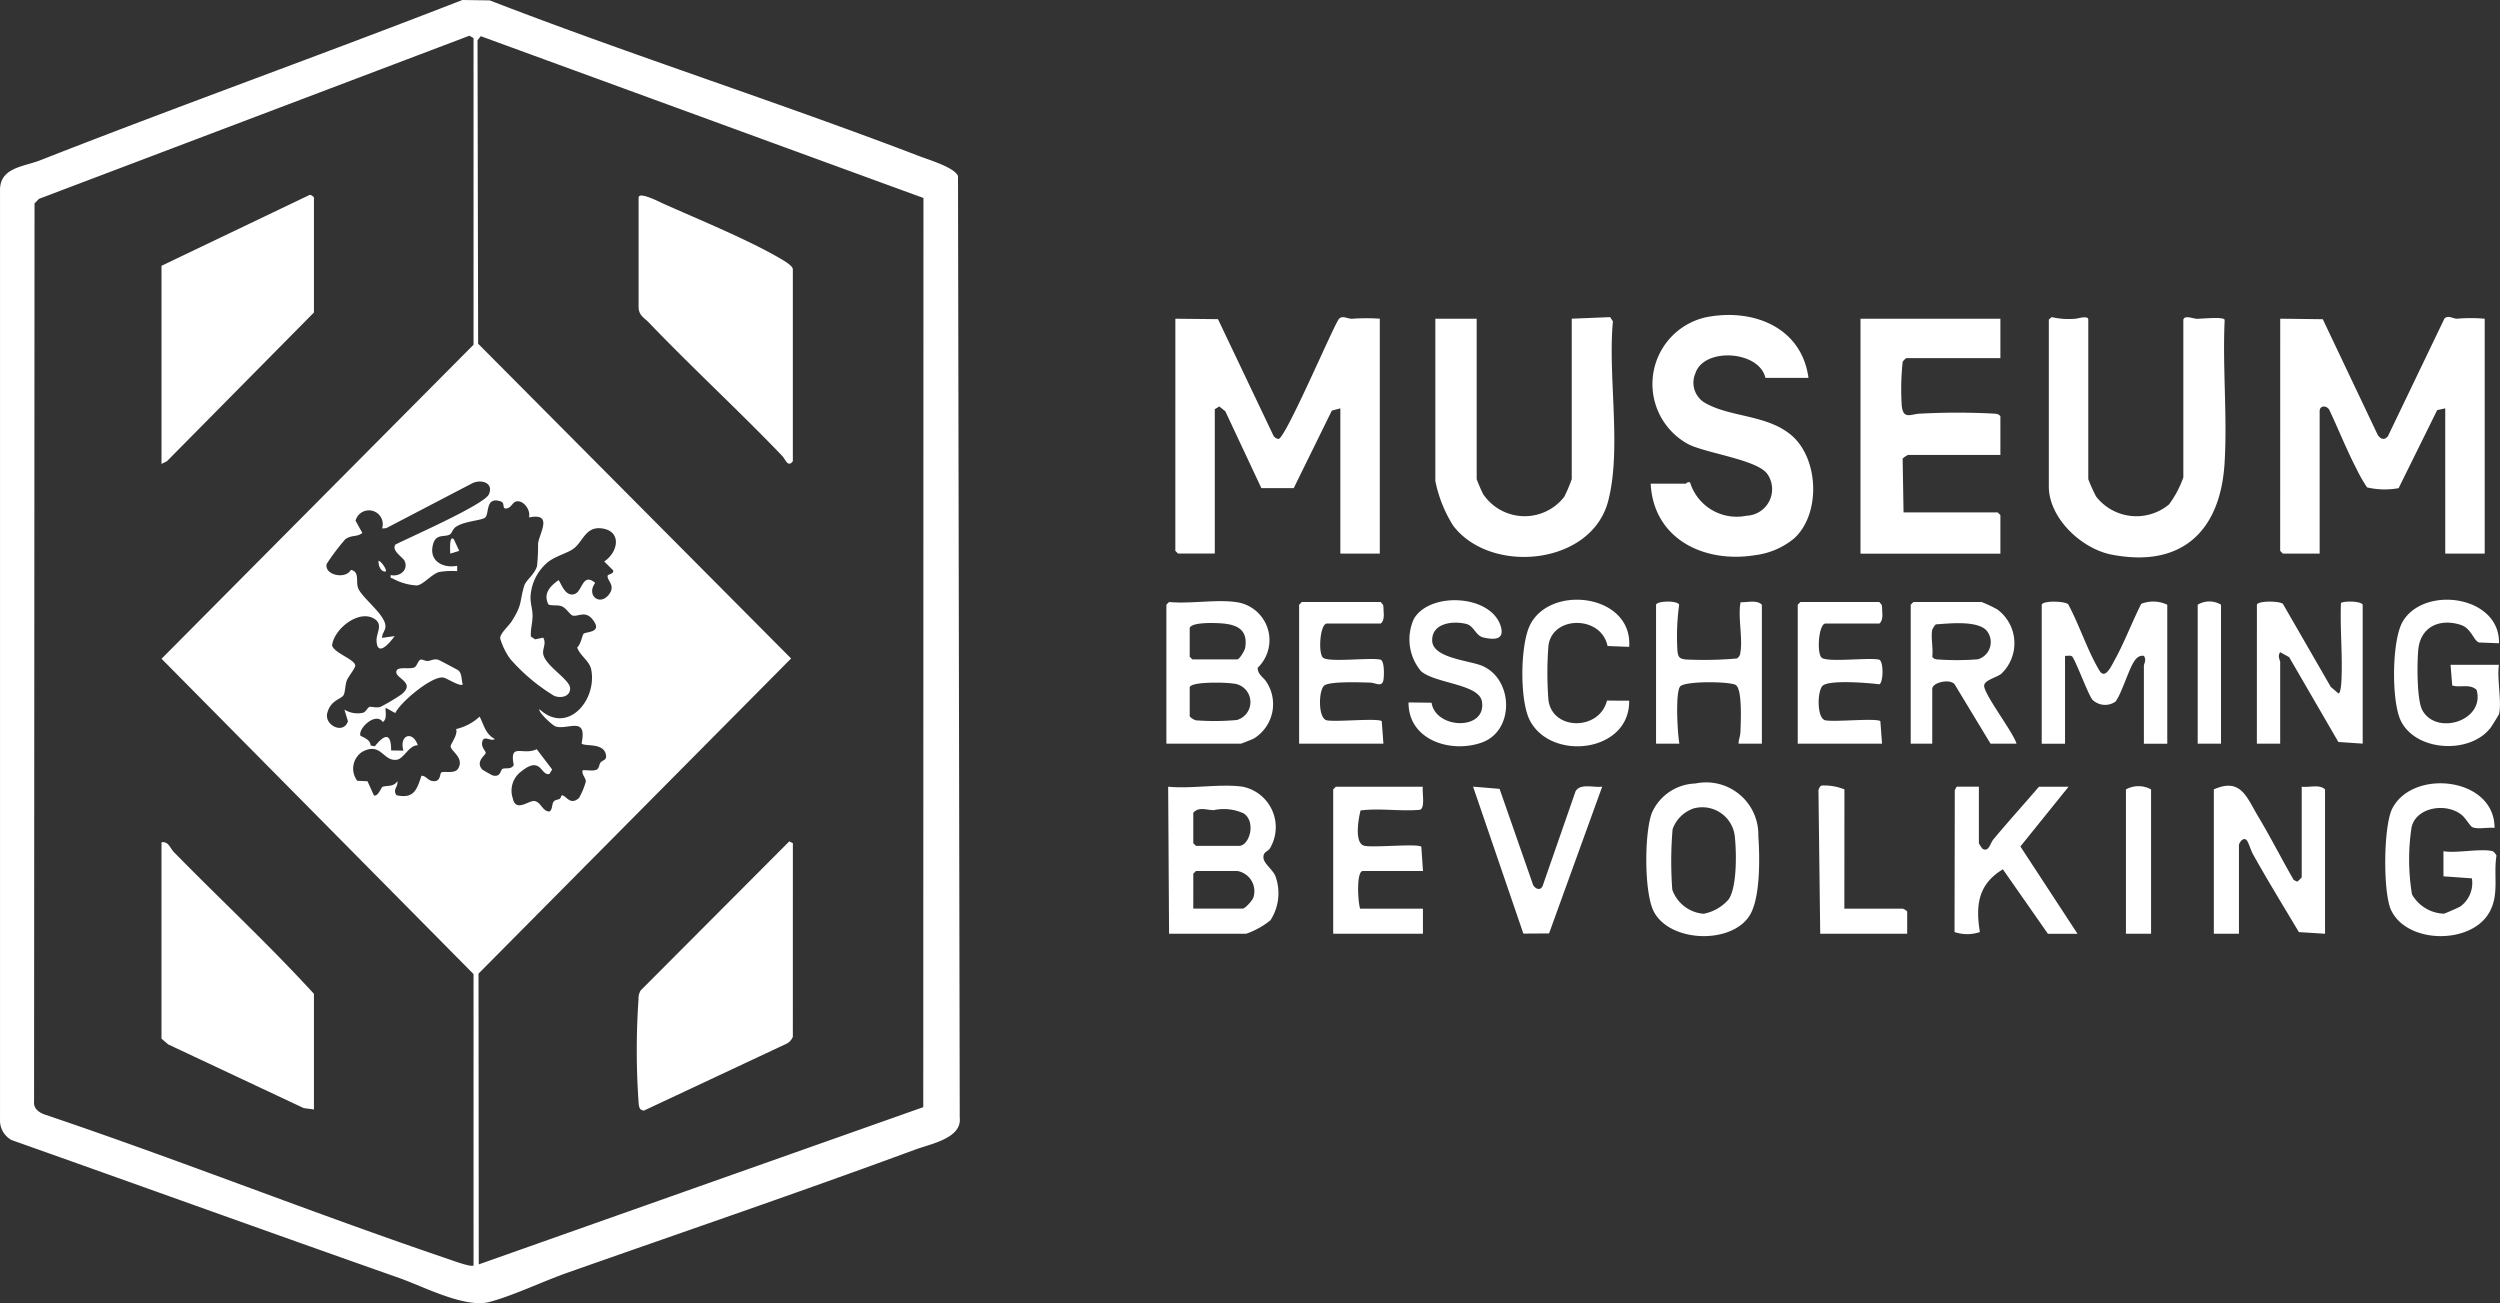
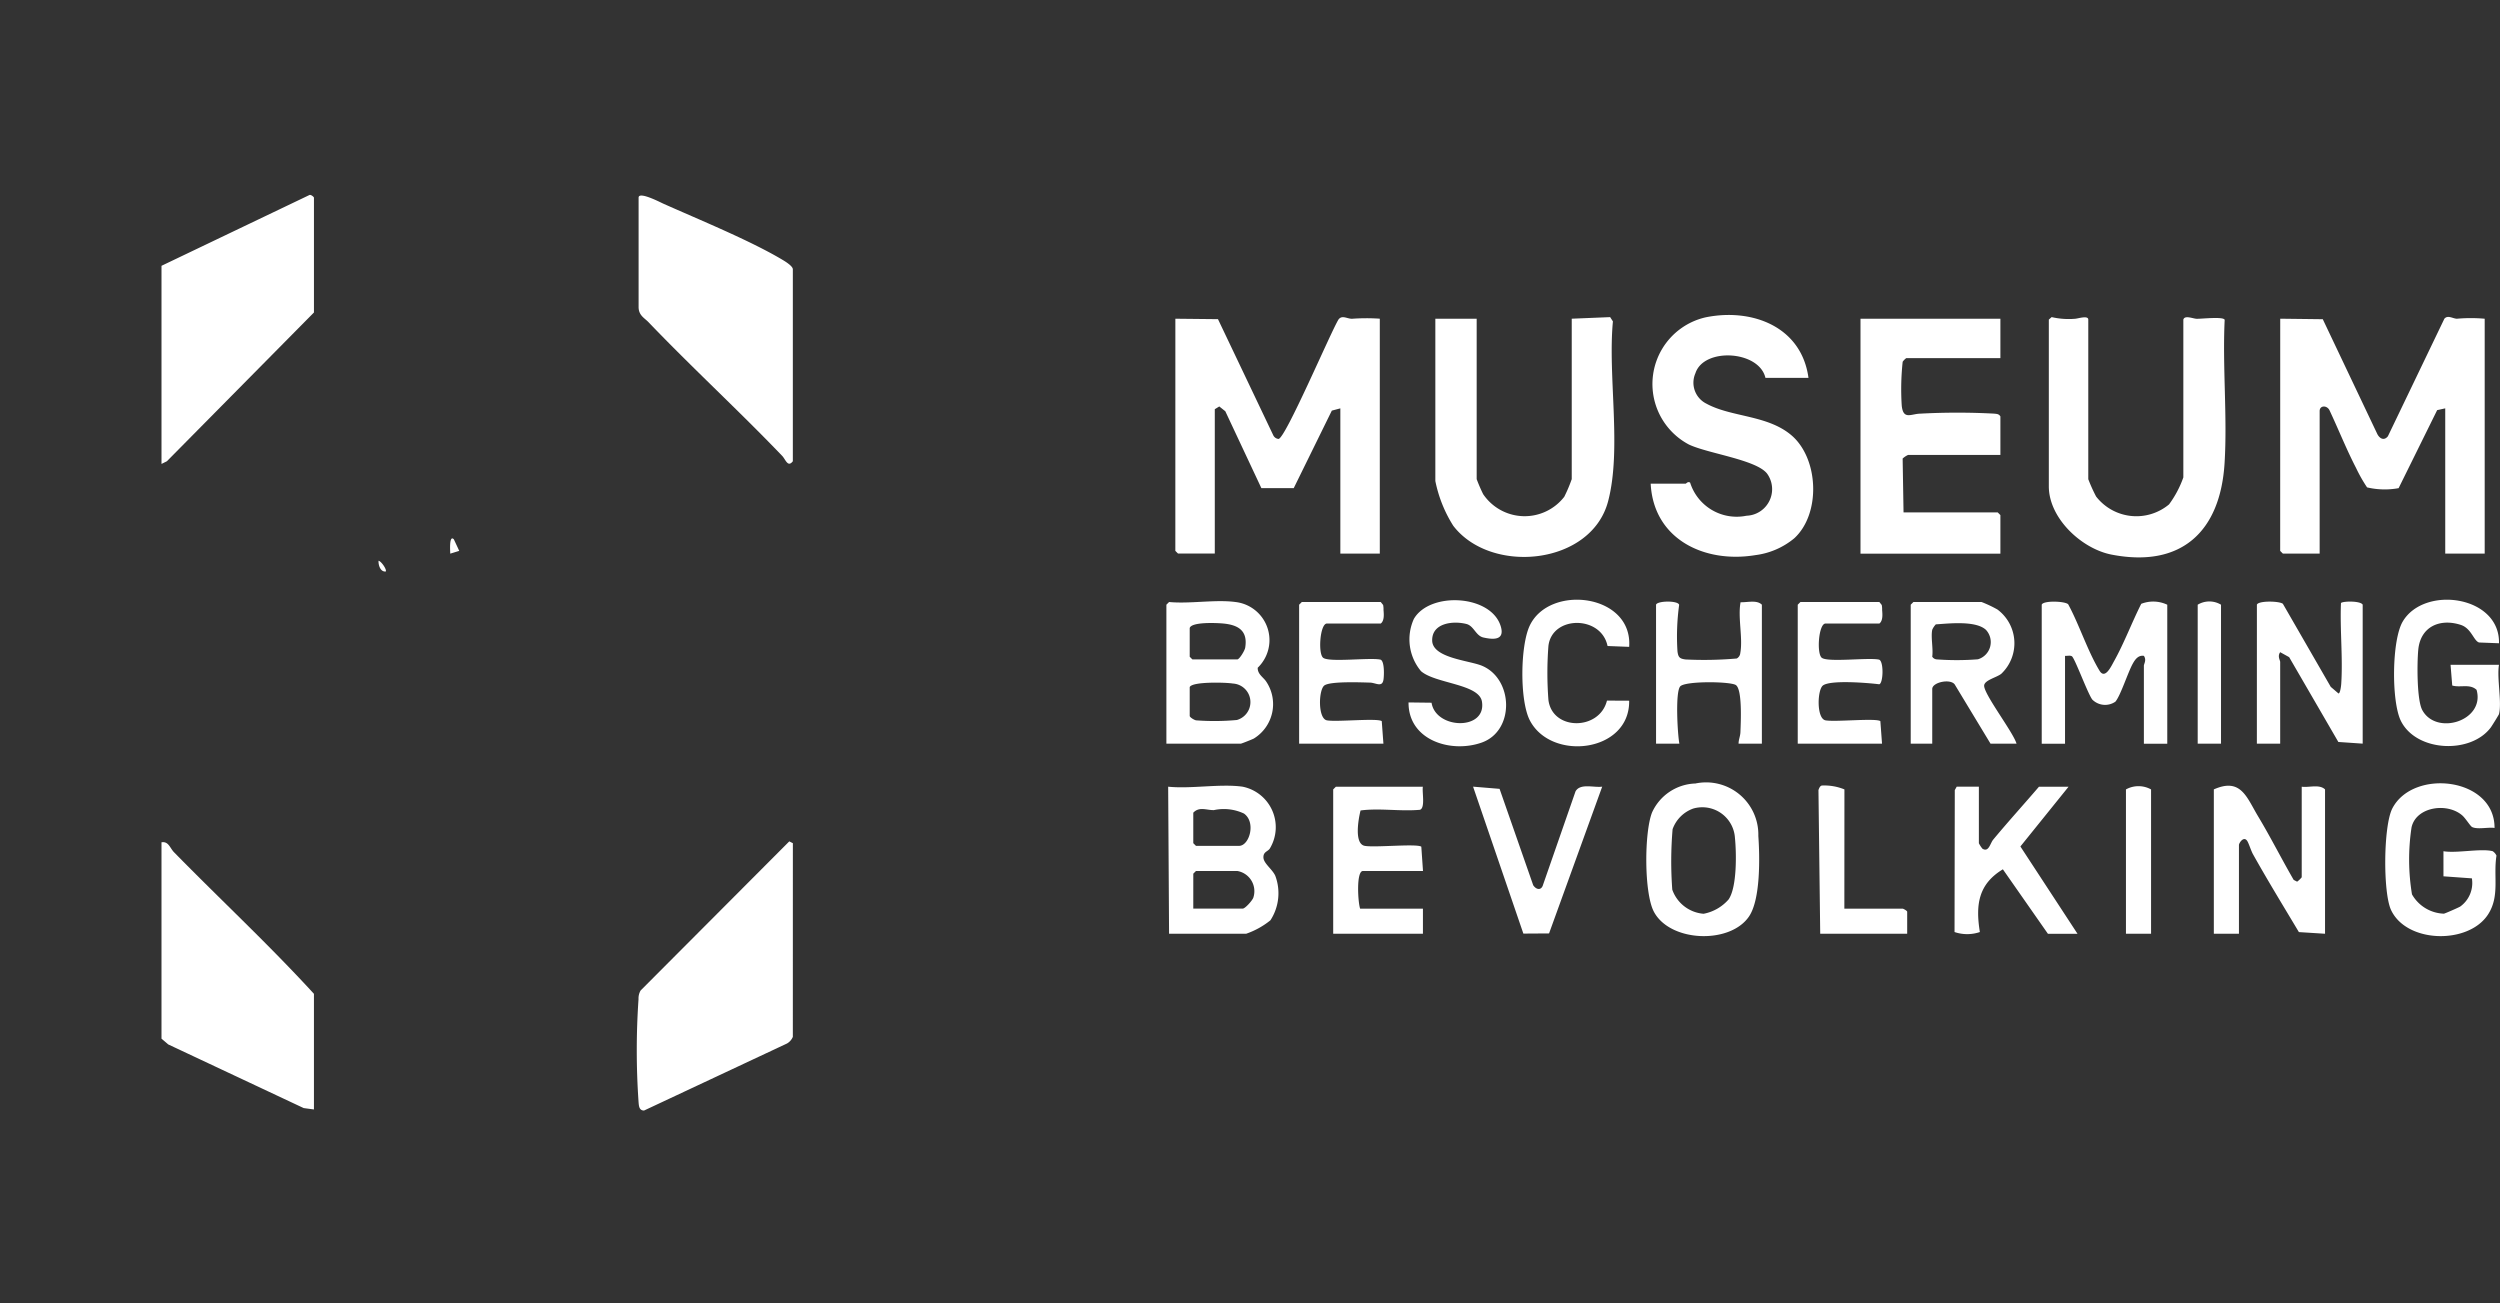
<svg xmlns="http://www.w3.org/2000/svg" width="181.093" height="94.393" viewBox="0 0 181.093 94.393">
  <rect x="0" y="0" width="181.093" height="94.393" fill="#333333" stroke="none" />
  <g fill="#fff">
    <path d="M165.173 23.086l3.083.037 3.952 8.322c.183.348.5.491.766.154l4.089-8.511c.252-.289.6-.01.909 0a11.2 11.2 0 0 1 2.012 0v17.015h-2.858V29.58l-.585.129-2.792 5.652a5.585 5.585 0 0 1-2.285-.056 10.926 10.926 0 0 1-.8-1.411c-.7-1.354-1.274-2.8-1.924-4.181-.194-.376-.711-.35-.711.062v10.326h-2.664l-.195-.195zM85.14 23.087l3.087.032 4 8.4a.47.47 0 0 0 .383.276c.488 0 3.766-7.7 4.346-8.651.257-.342.615-.055.974-.053a14.267 14.267 0 0 1 2.019-.006V40.1h-2.858V29.581l-.617.163-2.76 5.617h-2.343l-2.613-5.571-.436-.348-.326.2v10.456h-2.663l-.195-.195zM144.903 23.086v2.857h-6.821a1.158 1.158 0 0 0-.258.262 18.661 18.661 0 0 0-.067 3.182c.113 1.055.683.584 1.359.576a49.815 49.815 0 0 1 5.339 0c.189.022.334.016.448.2v2.793h-6.691a1.489 1.489 0 0 0-.39.26l.065 3.9h6.821l.195.195v2.793h-10.134V23.086zM131.002 27.373h-3.118c-.458-1.991-4.472-2.219-5.074-.332a1.694 1.694 0 0 0 .8 2.2c1.81.989 4.419.811 6.156 2.289 1.988 1.693 2.141 5.693.2 7.467a5.48 5.48 0 0 1-2.813 1.215c-3.68.608-7.377-1.146-7.582-5.177h2.533c.045 0 .154-.185.323-.077a3.535 3.535 0 0 0 4.083 2.4 1.924 1.924 0 0 0 1.5-3.04c-.766-1.018-4.3-1.462-5.675-2.12a4.956 4.956 0 0 1 1.227-9.214c3.361-.679 6.936.68 7.438 4.383M106.966 23.086v11.622a11.47 11.47 0 0 0 .47 1.088 3.629 3.629 0 0 0 5.875.189 10.6 10.6 0 0 0 .541-1.278V23.086l2.783-.115.2.31c-.378 3.97.649 9.237-.348 13.03-1.217 4.632-8.484 5.339-11.215 1.777a9.575 9.575 0 0 1-1.3-3.247V23.086zM158.155 23.151c.1-.343.693-.066.969-.059.37.009 1.963-.178 2.025.08-.164 3.406.2 6.983-.007 10.368-.3 4.929-3.1 7.624-8.191 6.633-2.156-.42-4.54-2.624-4.54-4.943V23.151l.205-.181a5.5 5.5 0 0 0 1.684.122c.205-.005.969-.269.969.059v11.56a11.84 11.84 0 0 0 .566 1.253 3.692 3.692 0 0 0 5.286.571 7.421 7.421 0 0 0 1.034-1.953zM90.012 56.986a2.993 2.993 0 0 1 1.984 4.457c-.136.245-.493.238-.477.673s.664.865.863 1.333a3.6 3.6 0 0 1-.356 3.214 5.8 5.8 0 0 1-1.755.974h-5.587l-.065-10.651c1.668.17 3.779-.228 5.392 0m-3.573 1.883v2.208l.195.195h3.118c.754 0 1.249-1.712.358-2.341a3.421 3.421 0 0 0-2.179-.249c-.537.01-1.059-.274-1.492.188m0 6.949h3.573c.187 0 .7-.586.773-.785a1.485 1.485 0 0 0-1.162-1.943h-2.988l-.195.195zM166.73 56.987c.539.075 1.276-.2 1.689.195v10.456l-1.894-.12c-1.117-1.872-2.261-3.736-3.324-5.639-.155-.278-.311-.825-.438-.991-.254-.332-.58.19-.58.32v6.429h-1.819V57.182c1.973-.88 2.382.588 3.221 1.976.9 1.5 1.688 3.068 2.564 4.58l.248.128a1.7 1.7 0 0 0 .333-.319zM89.492 43.608a2.778 2.778 0 0 1 1.614 4.761c-.022.483.437.7.639 1.04a2.924 2.924 0 0 1-.93 4.094c-.122.061-.883.366-.933.366H84.49V43.803l.195-.195c1.5.144 3.351-.195 4.807 0m-3.313 1.883v2.081l.195.195h3.248c.157 0 .54-.631.577-.851.2-1.223-.491-1.651-1.611-1.752-.439-.04-2.28-.13-2.409.33m0 4.286v2.078c0 .1.316.294.458.321a17.782 17.782 0 0 0 2.957-.024 1.347 1.347 0 0 0-.291-2.642c-.483-.085-2.988-.155-3.125.266M147.897 43.803c.1-.313 1.676-.264 1.916-.032.806 1.487 1.406 3.384 2.269 4.81.406.673.855-.335 1.061-.7.72-1.289 1.292-2.815 1.963-4.142a2.378 2.378 0 0 1 1.885.066v10.067h-1.694v-5.65c0-.134.21-.411 0-.714-.4-.063-.631.254-.8.558-.346.611-.894 2.336-1.265 2.762a1.31 1.31 0 0 1-1.677-.159c-.341-.465-1.273-3.021-1.477-3.133-.14-.077-.335-.014-.493-.029v6.365h-1.688zM180.567 61.662a.741.741 0 0 1 .271.319c-.242 1.476.259 2.933-.618 4.27-1.428 2.179-5.9 2.081-7.022-.34-.587-1.27-.556-6.1.1-7.359 1.512-2.9 7.417-2.242 7.4 1.422-.453-.07-1.234.127-1.624-.065-.132-.065-.472-.631-.716-.843-1.106-.958-3.348-.619-3.673.868a15.544 15.544 0 0 0 .032 4.85 2.763 2.763 0 0 0 2.313 1.4c.092-.016 1.073-.448 1.183-.517a2.1 2.1 0 0 0 .844-2.041l-2.06-.148V61.66c.958.164 2.726-.221 3.573 0M163.483 43.803c.093-.3 1.631-.273 1.883-.064l3.467 6.015.56.479c.128 0 .193-.566.2-.71.123-1.9-.1-3.935-.02-5.839.107-.143 1.416-.175 1.573.117v10.066l-1.763-.121-3.563-6.144-.65-.359c-.214.3 0 .579 0 .714v5.91h-1.689zM122.784 56.76a3.783 3.783 0 0 1 4.585 3.793c.107 1.526.167 4.587-.674 5.831-1.375 2.032-5.724 1.871-6.893-.343-.718-1.36-.7-5.772-.127-7.2a3.574 3.574 0 0 1 3.11-2.086m-.133 1.815a2.47 2.47 0 0 0-1.494 1.494 27.814 27.814 0 0 0-.023 4.38 2.625 2.625 0 0 0 2.269 1.747 3.2 3.2 0 0 0 1.808-1.035c.618-.889.573-3.364.462-4.471a2.368 2.368 0 0 0-3.022-2.115M146.072 53.869h-1.884l-2.594-4.289c-.32-.439-1.628-.158-1.628.327v3.962h-1.559V43.803l.195-.195h4.937a9.091 9.091 0 0 1 1.147.541 3.047 3.047 0 0 1 .284 4.656c-.314.261-1.208.456-1.243.844-.055.6 2.11 3.394 2.345 4.22m-6.106-8.248c-.111.531.081 1.372 0 1.948a.421.421 0 0 0 .325.195 19.69 19.69 0 0 0 2.982-.006 1.3 1.3 0 0 0 .585-2.131c-.736-.689-2.693-.46-3.632-.4a1.356 1.356 0 0 0-.26.39M143.344 56.986v4.095a2.073 2.073 0 0 0 .256.394c.46.29.562-.389.783-.655 1.078-1.3 2.216-2.55 3.313-3.831h2.144l-3.488 4.327 4.137 6.324h-2.144l-3.262-4.67c-1.777 1.073-1.987 2.572-1.667 4.544a2.846 2.846 0 0 1-1.835 0l.018-10.28.14-.251zM103.069 56.989c-.071.368.19 1.539-.213 1.67-1.429.129-2.924-.135-4.3.049-.155.6-.481 2.416.3 2.563.732.138 3.757-.176 4.1.06l.122 1.762h-4.352c-.5 0-.358 2.317-.2 2.728h4.547v1.818h-6.5V57.182l.195-.195zM181.021 51.726c-.014.055-.518.866-.593.966-1.456 1.954-5.407 1.779-6.519-.481-.686-1.4-.664-5.833.141-7.193 1.56-2.633 7.052-1.873 6.97 1.578l-1.442-.056c-.387-.109-.555-1.023-1.322-1.273-1.52-.494-2.916.125-3.082 1.785-.092.922-.114 3.641.289 4.384 1.023 1.89 4.57.766 3.933-1.465-.488-.461-1.184-.138-1.763-.315l-.122-1.5h3.508c-.165.952.222 2.732 0 3.572M119.959 43.803c.09-.291 1.6-.312 1.674.01a16.84 16.84 0 0 0-.121 3.373c.057.43.16.528.585.584a27.336 27.336 0 0 0 3.709-.07.5.5 0 0 0 .256-.394c.2-1.075-.191-2.6.021-3.682.49.02 1.177-.185 1.542.179v10.066h-1.688c0-.289.126-.546.135-.838.021-.636.16-3.158-.356-3.422-.5-.253-3.625-.282-4 .106s-.2 3.457-.067 4.154h-1.689zM102.029 50.882l1.669.021c.3 1.932 3.987 2.038 3.651-.078-.2-1.288-3.381-1.3-4.416-2.209a3.583 3.583 0 0 1-.519-3.779c1.156-2.011 5.671-1.769 6.312.586.256.94-.515.929-1.276.755-.553-.126-.681-.84-1.229-.979-.973-.246-2.5-.071-2.478 1.2s2.674 1.438 3.605 1.826c2.277.949 2.389 4.7-.005 5.561-2.235.8-5.335-.162-5.312-2.908M100.211 53.869h-6.106V43.803l.195-.195h5.717l.174.215a1.64 1.64 0 0 1 .027.363c.028.322.064.781-.2.981h-3.9c-.5 0-.656 2.178-.272 2.48.444.35 3.4-.035 4.152.135.306.1.263 1.2.213 1.475-.1.554-.563.2-.969.189-.657-.017-2.891-.108-3.311.208s-.478 2.4.188 2.526c.712.13 3.635-.177 3.971.057zM136.329 53.869h-6.106V43.803l.195-.195h5.717l.174.215a1.64 1.64 0 0 1 .027.363c.028.322.064.781-.2.981h-3.9c-.5 0-.656 2.178-.272 2.48.444.35 3.4-.035 4.152.135.346.113.31 1.714.008 1.785-.787-.1-3.522-.33-4.075.087-.409.307-.479 2.4.188 2.526.712.13 3.635-.177 3.971.057zM108.625 57.142l2.436 6.981c.228.341.6.4.72-.053l2.346-6.747c.349-.608 1.335-.252 1.932-.34l-3.85 10.632-1.861.012-3.643-10.644zM118.01 46.856l-1.564-.061c-.459-2.236-4.029-2.222-4.283 0a25.5 25.5 0 0 0 0 3.9c.271 2.247 3.7 2.243 4.241.054l1.608.008c.06 3.752-5.653 4.423-7.2 1.415-.736-1.434-.693-5.4 0-6.858 1.442-3.028 7.476-2.292 7.2 1.547M133.6 65.819h4.222c.036 0 .3.133.329.219v1.6h-6.3l-.127-10.407c.043-.124.11-.307.25-.33a3.869 3.869 0 0 1 1.631.281zM155.817 67.637h-1.819V57.184a1.869 1.869 0 0 1 1.819 0zM160.884 53.87h-1.689V43.803a1.634 1.634 0 0 1 1.689 0z" />
    <g>
-       <path d="M33.495 0l1.982.029c10.3 3.987 20.862 7.351 31.176 11.305.678.26 2.491.8 2.742 1.415l.125 68.207c.174 1.5-2.1 1.9-3.257 2.329-8.332 3.075-16.763 5.948-25.142 8.9-1.778.625-3.919 1.659-5.669 2.126-1.767.471-4.764-1.113-6.533-1.736-9.375-3.3-18.7-6.667-28.075-9.99a1.614 1.614 0 0 1-.843-1.5V13.794c-.023-1.665 1.711-1.713 2.891-2.176C13.035 7.637 23.331 3.959 33.492 0m.81 91.666V70.56l-22.6-22.842 22.6-22.748V2.759l-.3-.172L2.821 14.404l-.32.329-.033 65.056c-.052.5.329.781.751.938 9.818 3.31 19.462 7.156 29.272 10.481.288.1 1.664.608 1.816.458m32.572-11.467l.014-65.856L34.826 2.621l-.235.294.044 21.983 22.67 22.8-22.642 22.828.017 21.063zM28.33 41.66c.64.132 1.281-.382.973-1.038-.121-.257-.97-.736-.658-1.177 1.035-.527 6.423-2.889 6.765-3.633.378-.823-.531-1.128-1.2-.805l-6.233 3.251-.3.024a1.002 1.002 0 1 0-1.922-.564l.492.887c-.409.324-.743.111-1.234.456a15.688 15.688 0 0 0-1.345 1.782c-.211.8 1.345 1.161 1.753.437.631.132.353.815.508 1.284.247.746 2.109 2.019 1.986 2.894-.036.257-.256.472-.237.747l.909-.128c-.353.494-1.261 1.562-1.311.325-.022-.537.485-1.141-.124-1.554-1.125-.763-2.987.727-3.095 1.915.169.556 1.68 1.014 1.674 1.454 0 .2-.5.789-.612 1.081-.12.316-.111.863-.236 1.063-.183.295-.94.35-1.178 1.3-.219.871 1.175 1.567 1.5.586l-.257-.846a1.823 1.823 0 0 0 1.337.232c.23-.071.331-.364.473-.424.118-.049.463.089.79 0a13.726 13.726 0 0 0 1.551-.923c1.059-.881-.543-1.145-.383-1.68.106-.352.969-.1 1.3-.262.2-.1.27-.522.464-.564.114-.025.319.107.493.1.263-.017.437-.176.76-.092.08.02 1.387.715 1.454.764.291.214.223.7.334 1.028-.193.179-1.156-.457-1.4-.5-.819-.14-3.1 1.76-3.488 2.572l-.7-.385c-.026.365.125.794-.2 1.036-.5-.739-1.755.409-1.634.963.02.092.752.255.745.734l.306.061c.691-.863 1.19-1.035 1.183.3l.891.012c-.329-1.123.668-1.489 1.042-.387-.626-.021-1.009.959-1.5 1.043-1.015.172-1.133-1.306-2.516-.576a1.453 1.453 0 0 0-.369 2.105l.739.032.468 1.035c.311.068.51-.561.611-.619.222-.128.845.024 1.075-.42.108.377-.369.607-.046 1.021 1.258.266 1.466-.395 1.8-1.411.308-.017.455.308.742.37.688.147.565-.526.7-.611.19-.115.984.117 1.216-.277.47-.8-.547-1.264-.543-1.626 0-.173.537-.812.4-1.243a3.729 3.729 0 0 0 1.7-.9c.323.622.416 1.259 1.1 1.621-.254.215-.762-.279-.895.147-.143.458.261.713.233.874s-.758.617-.249 1.188c.029.032.7.417.749.429.6.157.561-.383.709-.467.2-.113.64.079.824-.291-.325-1.653.647-.654 1.667-1.14l1.117 1.471-.2.321c-.623.164-.59-1.345-2.013-.2a1.727 1.727 0 0 0-.646 1.947c.209 1.079 1.186.14 1.589.216.47.089.552.736 1.068.761.255-.162.156-.533.316-.728.114-.139.316-.119.429-.194s.1-.252.168-.251c.3 0 .582.771 1.23.194a5.135 5.135 0 0 0 .495-1.188c.022-.251-.317-.514-.231-.821.3-.039.792.092 1.042-.063.161-.1.157-.371.252-.494.171-.221.516-.142.374-.652-.222-.8-1.57-.5-1.743-.737.431-2.032-1-.949-1.881-1.23-.23-.074-1.312-1.075-1.161-1.242 2.025 1.867 4.189-.674 3.737-2.893-.126-.618-.826-1-1.012-1.591.263-.225.355-.842.454-.975.142-.192 1.451-.049.663-1.046-.519-.656-1.026-.207-1.424-.279-.212-.039-.5-.585-.851-.692-.307-.094-.623-.01-.925-.113-.4-.79.123-1.333.723-1.76.126 0 .458 1.331 1.232.973.5-.23.537-1.549 1.432-.778-.662.876.308 1.7.984.852.531-.67-.133-1.007-.085-1.363.018-.139.473-.122.4-.4l-.645-.643c1.031-.692 1.294-2.225-.213-2.4-1.143-.134-1.334.973-2.01 1.473-.436.323-1.333.545-1.873.985a3.487 3.487 0 0 0-1.244 2.531c-.007.464.14.849.147 1.3.009.553-.159 1.009-.12 1.542l.3.21.592-.123c.234.4-.025.743-.008 1.1.042.9 1.969 1.91 1.959 2.585-.009.6-.689.722-1.163.527a13.557 13.557 0 0 1-3.176-2.67 4.76 4.76 0 0 1-.728-1.494c-.02-.349.613-.885.835-1.234.812-1.276.545-1.406.914-2.593.117-.377.771-.829.921-1.418a13.876 13.876 0 0 0 .073-1.616c.111-.8 1.117-2.253-.66-1.894.151-.509-.393-1.307-.947-1.151-.246.069-.347.461-.676.5-.36.047-.081-.393-.408-.507-1.148-.4-.826.911-1.141 1.166-.281.228-1.569.253-2.155.7-.189.145-.27.449-.391.519-.432.251-1.112-.142-1.274.943-.159 1.067.872 1.522 1.794 1.33v.389a5.729 5.729 0 0 0-1.3.061c-.542.142-1.17.944-1.625.974a4.007 4.007 0 0 1-1.71-.483c-.123-.081-.234.016-.168-.29" />
      <path d="M57.431 75.107a.99.99 0 0 1-.427.483l-10.351 4.854c-.378 0-.377-.375-.4-.653a54.068 54.068 0 0 1 0-7.417 1.126 1.126 0 0 1 .153-.627l10.767-10.8.26.131zM57.431 33.411c-.368.477-.521-.128-.776-.393-3.159-3.293-6.521-6.382-9.68-9.68-.294-.307-.717-.489-.717-1.1v-7.923c0-.479 1.578.343 1.777.432 2.569 1.149 6.231 2.645 8.572 4.029.216.128.824.483.824.734zM11.699 33.606V19.254l10.725-5.132c.109-.03.318.143.318.2v8.313L12.089 33.412zM22.741 80.366l-.743-.1-9.81-4.61-.49-.419V61.014c.515-.086.611.416.906.718 3.362 3.433 6.9 6.72 10.137 10.258zM32.874 39.063l.392.841-.65.2c0-.1-.1-1.4.257-1.039M27.938 41.4c-.391.029-.533-.465-.518-.779.2.026.628.665.518.779" />
    </g>
  </g>
</svg>